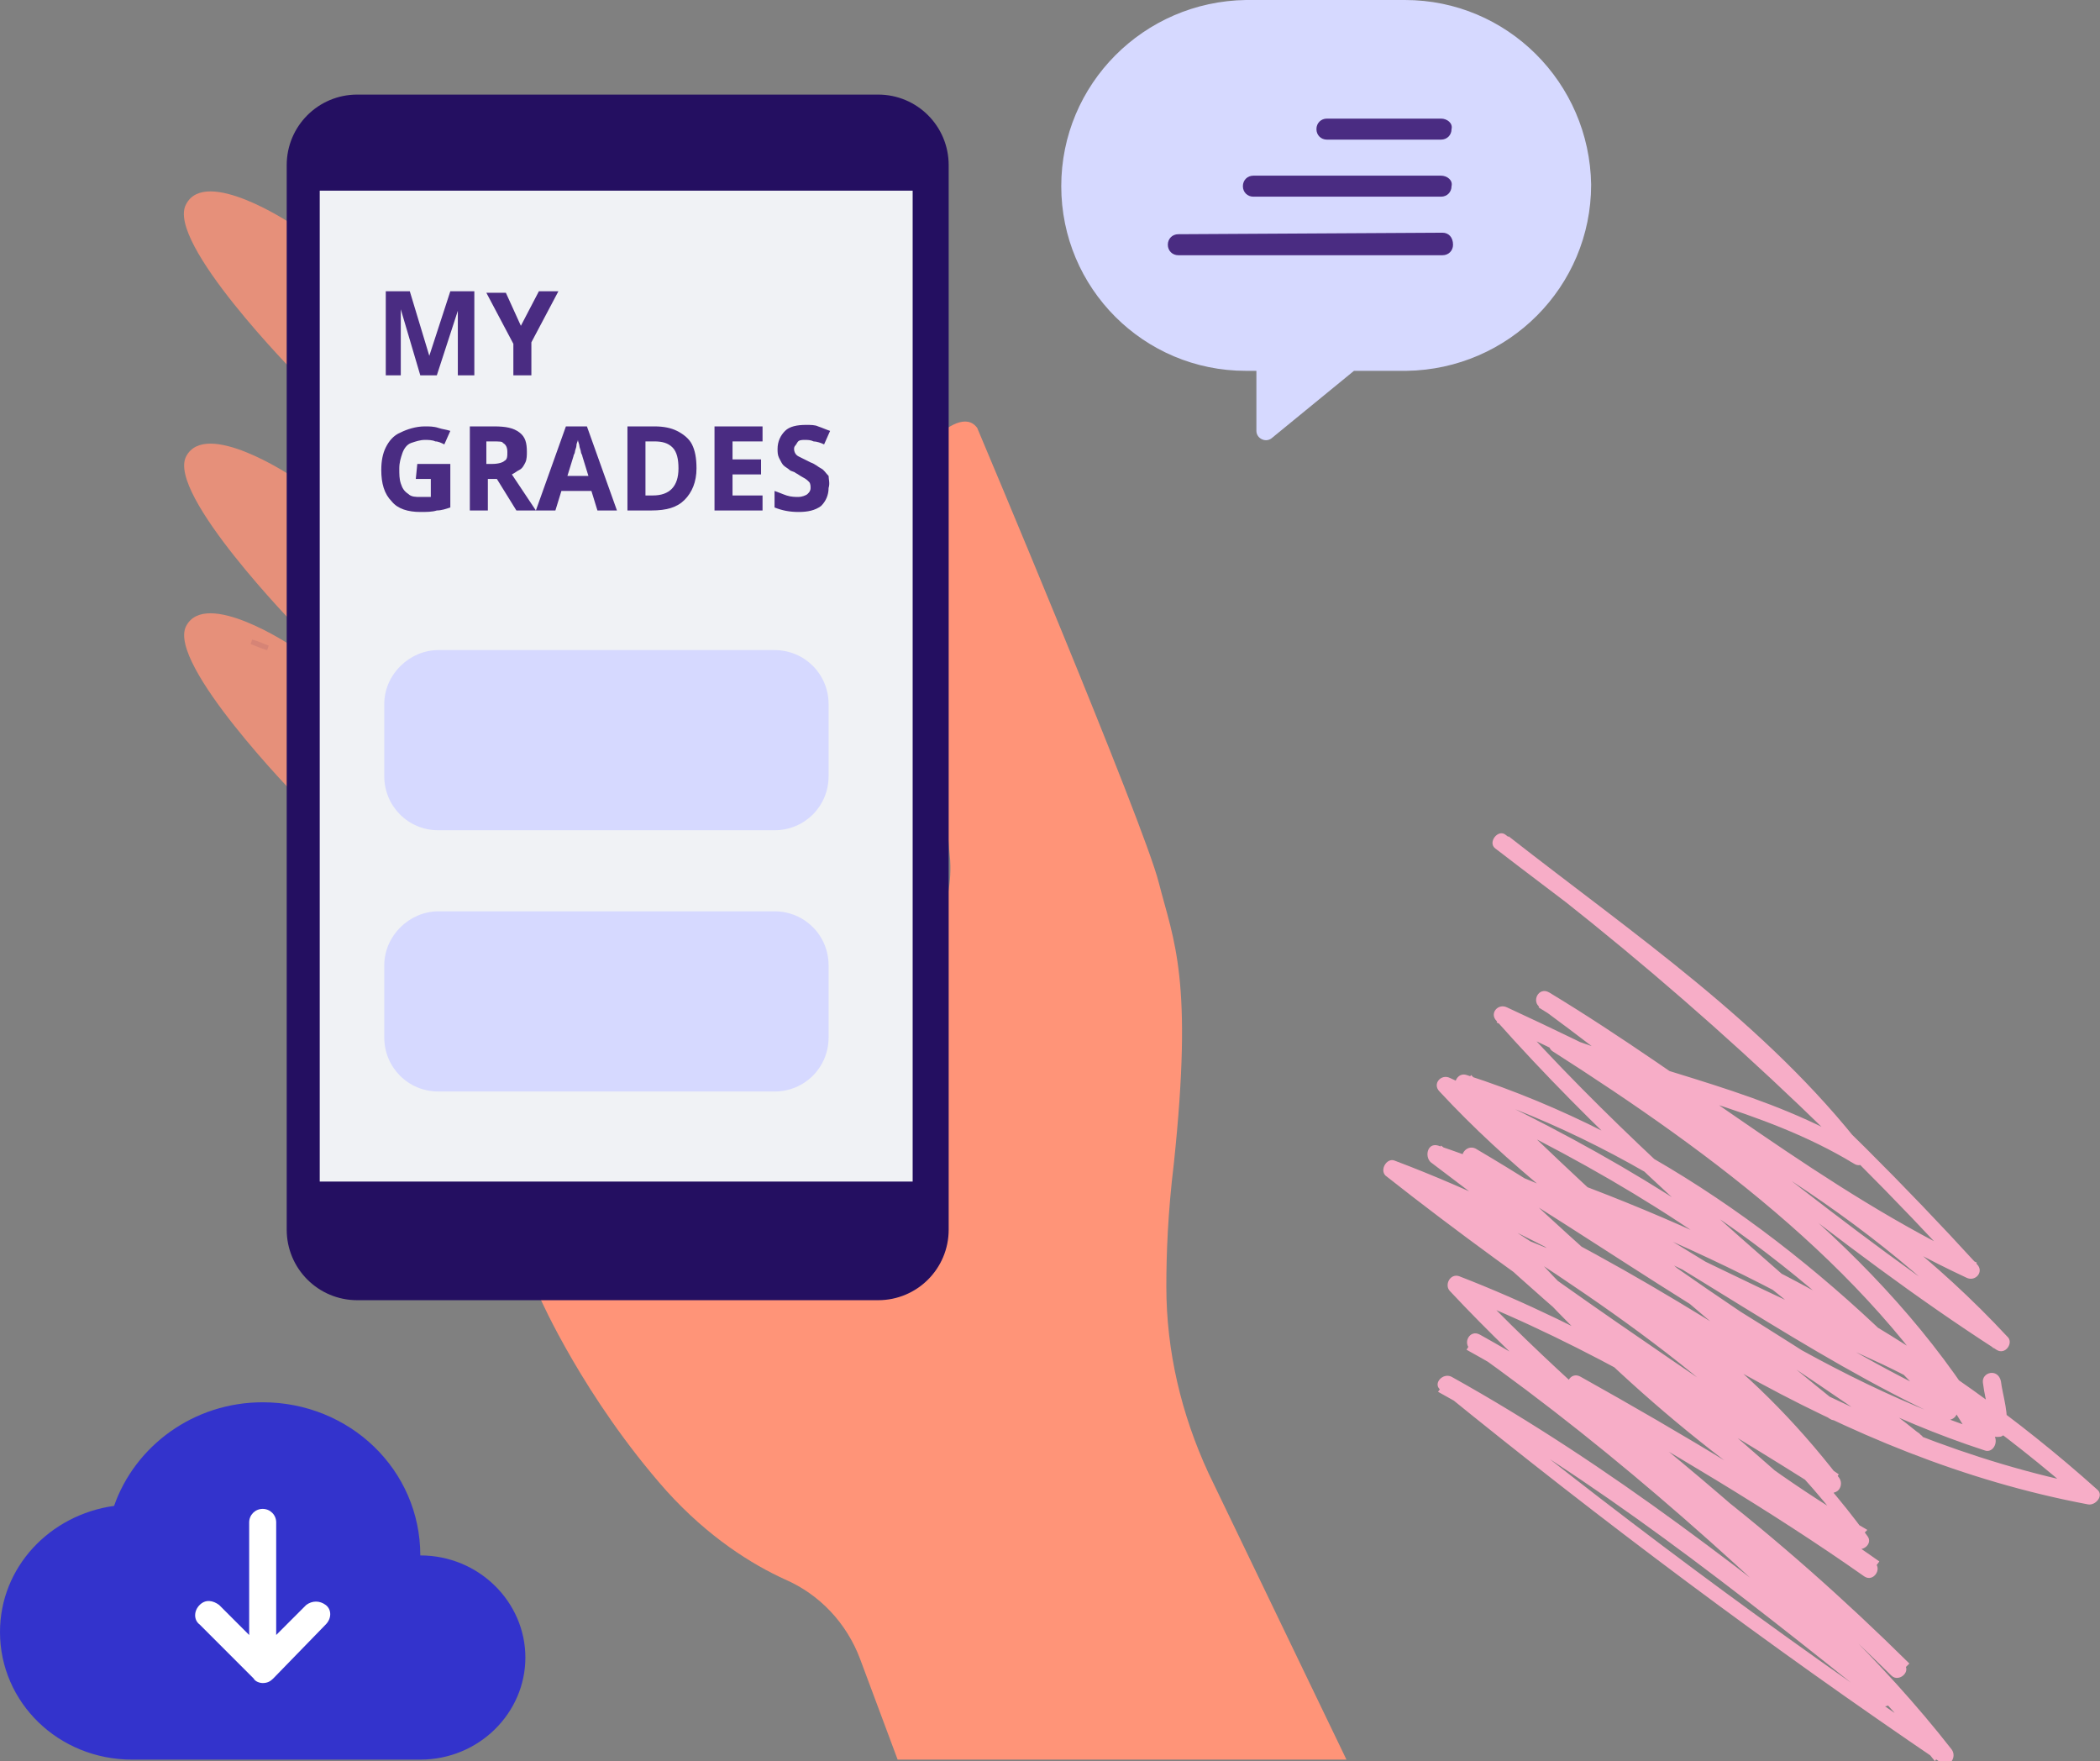
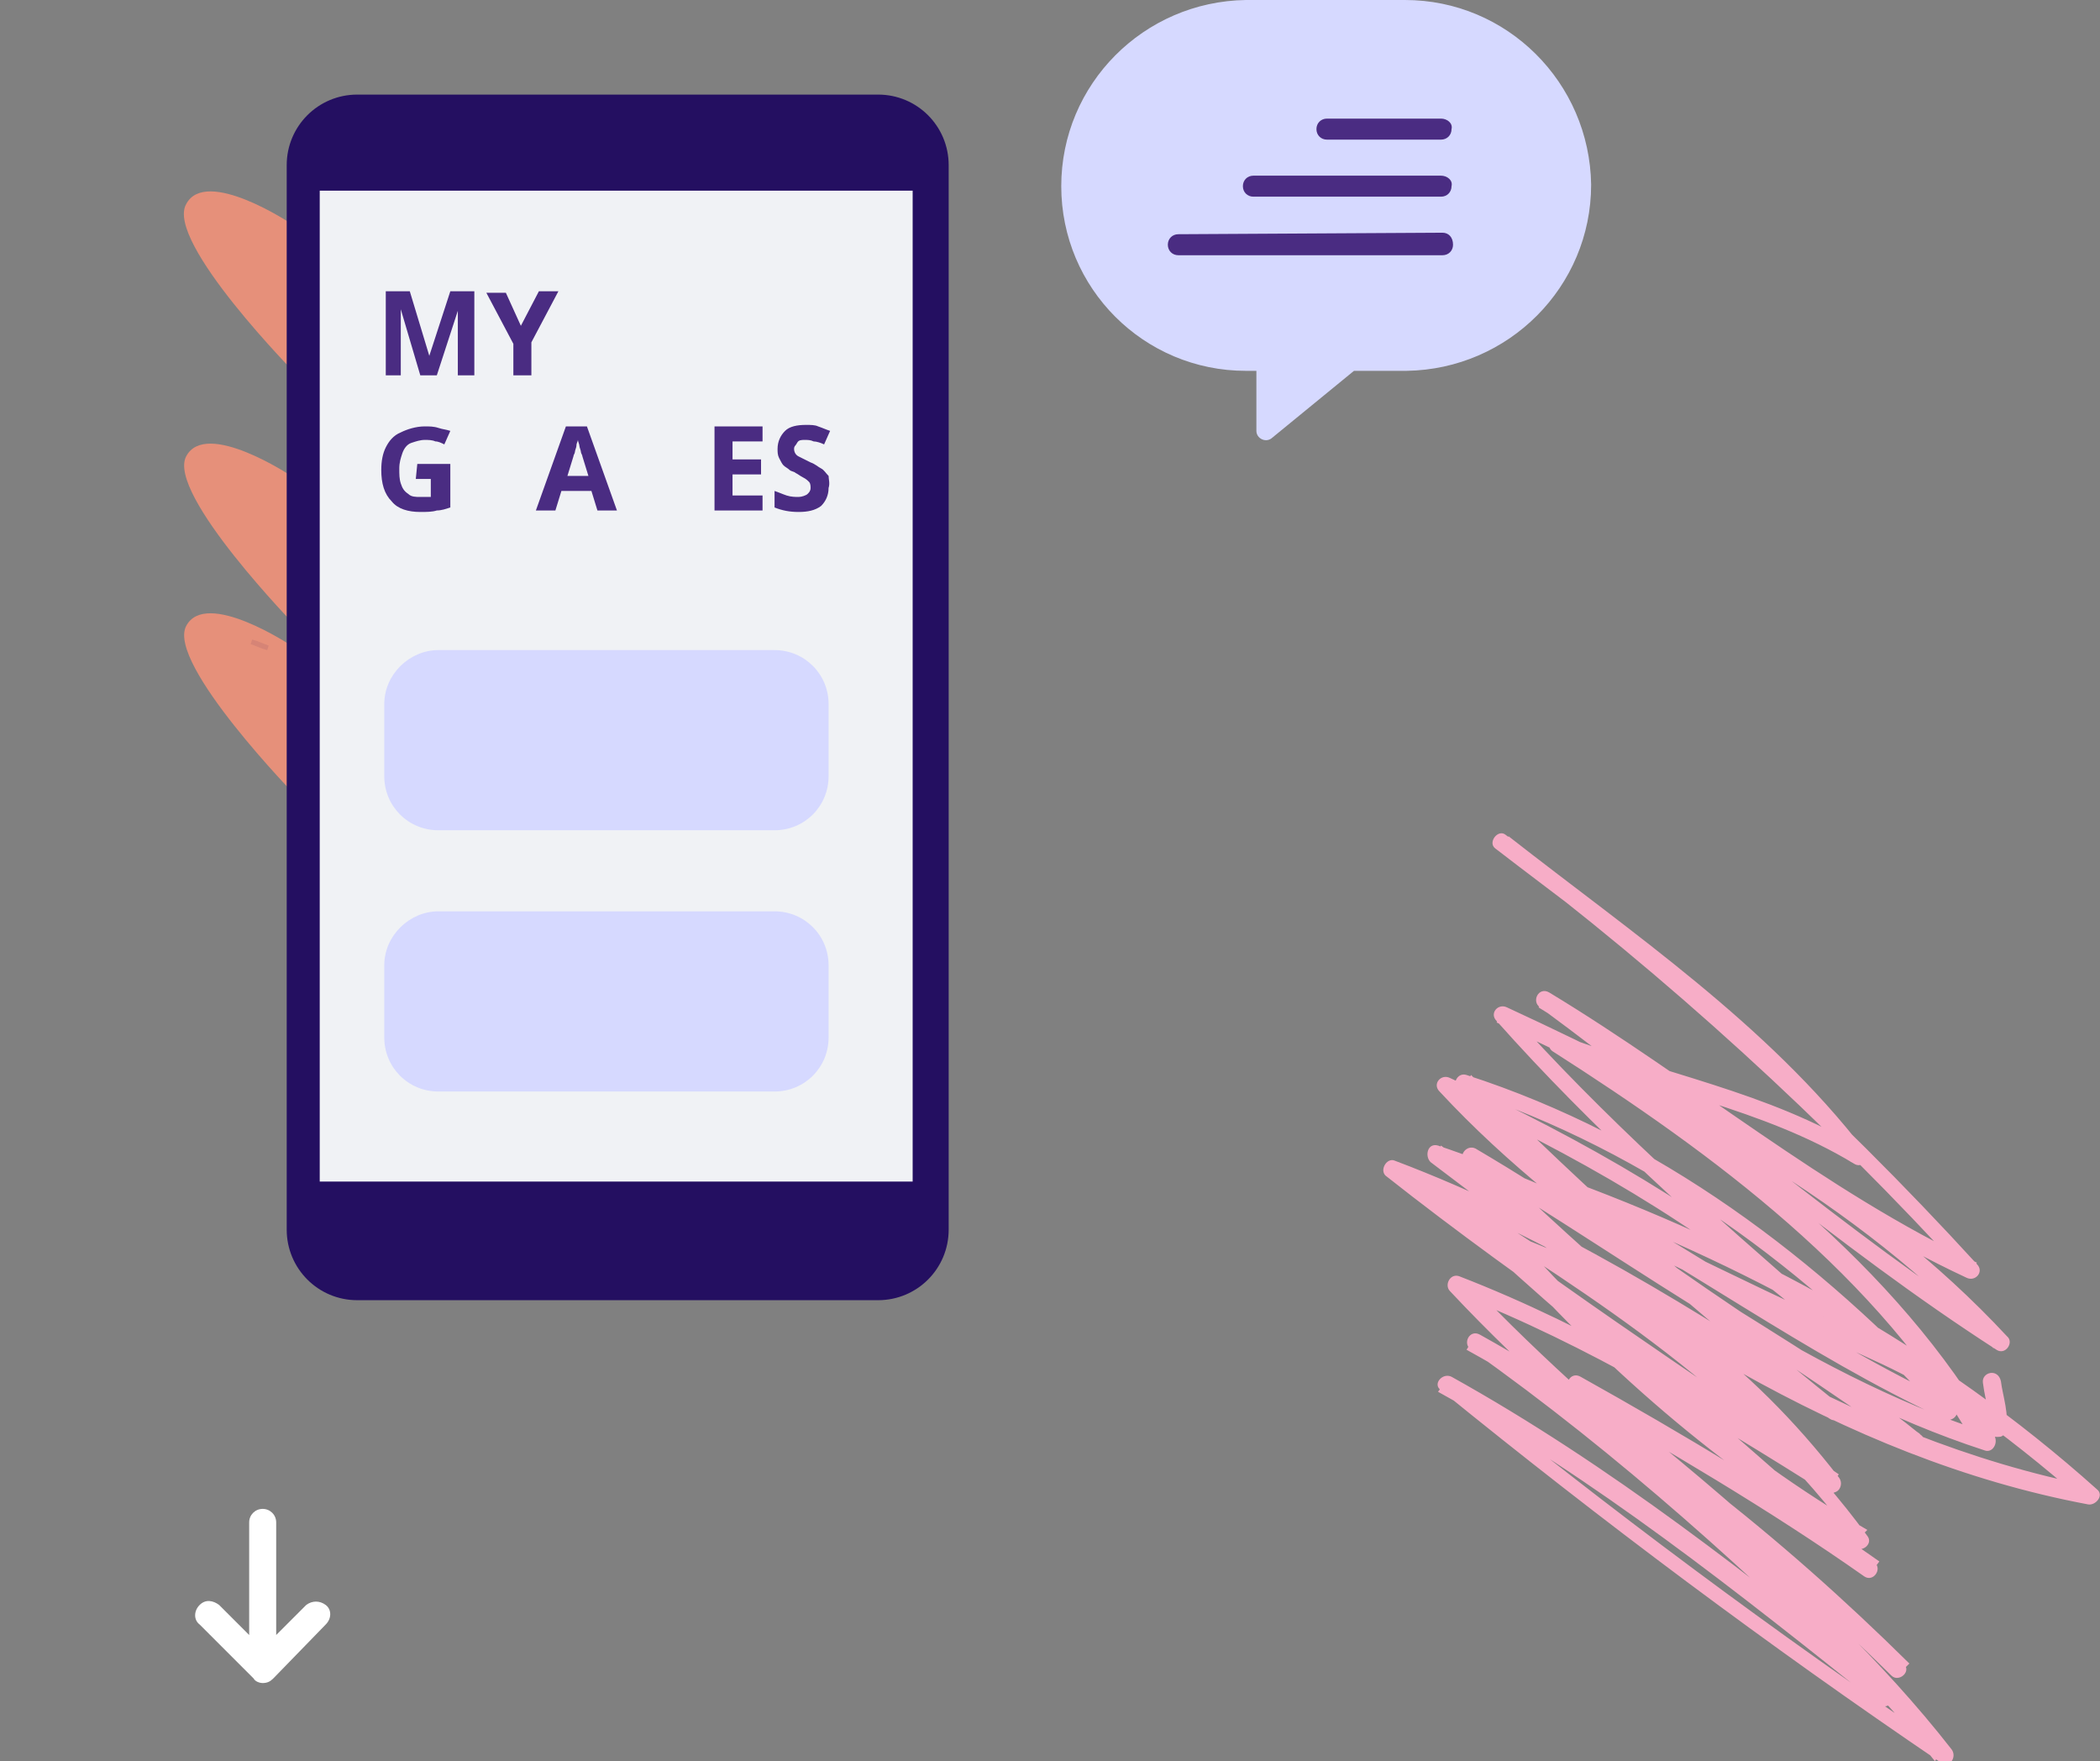
<svg xmlns="http://www.w3.org/2000/svg" version="1.1" id="Layer_2_00000124848727775099761930000003295042185912202424_" x="0px" y="0px" viewBox="0 0 139.9 117.3" style="enable-background:new 0 0 139.9 117.3;" xml:space="preserve">
  <rect x="0" y="0" width="139.9" height="117.3" fill="#808080" stroke="none" />
  <style type="text/css">
	.st0{fill-rule:evenodd;clip-rule:evenodd;fill:#D6D9FF;}
	.st1{fill:#FF9478;}
	.st2{fill:#31446C;}
	.st3{opacity:0.8;}
	.st4{fill:#240F61;}
	.st5{fill:#F0F2F5;}
	.st6{fill:#4A2C82;}
	.st7{fill-rule:evenodd;clip-rule:evenodd;fill:#3333CC;}
	.st8{fill:#FFFFFF;}
	.st9{fill:#D6D9FF;}
	.st10{fill:#F7ADC7;}
</style>
  <g id="Layer_1-2">
    <path class="st0" d="M70.7,12.4C70.7,5.6,76.2,0.1,83,0l10.6,0c6.8,0,12.3,5.5,12.4,12.3c0,6.8-5.5,12.3-12.3,12.4h-3.5l-5.5,4.5   c-0.4,0.3-1,0-1-0.5v-4H83C76.2,24.7,70.7,19.2,70.7,12.4L70.7,12.4z" />
-     <path class="st1" d="M89.7,117.2H59.8l-2.5-6.7c-0.9-2.4-2.7-4.3-5-5.3c-2.2-1-5.1-2.8-7.9-5.9c-5.5-6.2-8.4-12.8-8.4-12.8   l18.5-0.1c0,0-1.7-10.3,7.5-24.1c1-1.5,1.4-3.2,1.3-5l-0.9-10c0,0-6.2-7-2.4-15.6c0,0,3.7-5.1,5.1-3.2c0,0,11.1,26.3,12.1,30.3   c1,3.9,2.3,6.4,1,18.7c-0.4,3.3-0.5,6-0.5,8.2c0,4.3,1,8.5,2.8,12.4L89.7,117.2L89.7,117.2z" />
    <path class="st2" d="M17.8,43.3c-0.4-0.1-0.8-0.3-1.1-0.4l0.1-0.3c0.4,0.1,0.8,0.3,1.1,0.4L17.8,43.3L17.8,43.3z" />
    <g class="st3">
      <path class="st1" d="M19.4,14.9c0,0-5.7-3.8-7-1.3C11,16.1,19.8,25,19.8,25L19.4,14.9L19.4,14.9L19.4,14.9z M19.4,31.7    c0,0-5.7-3.8-7-1.3c-1.3,2.5,7.4,11.4,7.4,11.4L19.4,31.7L19.4,31.7L19.4,31.7z M19.4,43c0,0-5.7-3.8-7-1.3s7.4,11.4,7.4,11.4    S19.4,43,19.4,43z" />
    </g>
    <path class="st4" d="M23.8,6.3h34.7c2.6,0,4.7,2.1,4.7,4.7v57.7v13.2c0,2.6-2.1,4.7-4.7,4.7H23.8c-2.6,0-4.7-2.1-4.7-4.7V24.1V11   C19.1,8.4,21.2,6.3,23.8,6.3L23.8,6.3L23.8,6.3z" />
    <path class="st5" d="M21.3,12.7h39.5v66H21.3C21.3,78.7,21.3,12.7,21.3,12.7z" />
    <path class="st6" d="M96,7.9l-7.6,0c-0.4,0-0.7,0.3-0.7,0.7l0,0c0,0.4,0.3,0.7,0.7,0.7l7.6,0c0.4,0,0.7-0.3,0.7-0.7l0,0   C96.8,8.2,96.4,7.9,96,7.9z" />
    <path class="st6" d="M96,11.7l-12.5,0c-0.4,0-0.7,0.3-0.7,0.7l0,0c0,0.4,0.3,0.7,0.7,0.7l12.5,0c0.4,0,0.7-0.3,0.7-0.7l0,0   C96.8,12,96.4,11.7,96,11.7z" />
    <path class="st6" d="M96.1,15.5l-17.6,0.1c-0.4,0-0.7,0.3-0.7,0.7l0,0c0,0.4,0.3,0.7,0.7,0.7l17.6,0c0.4,0,0.7-0.3,0.7-0.7l0,0   C96.8,15.8,96.5,15.5,96.1,15.5z" />
-     <path class="st7" d="M7.6,100.3c-4.3,0.6-7.6,4.1-7.6,8.4c0,4.7,3.9,8.5,8.8,8.5H28c3.9,0,7-3.1,7-6.8s-3.1-6.8-7-6.8   c0-5.7-4.7-10.2-10.5-10.2C12.9,93.4,9,96.3,7.6,100.3L7.6,100.3z" />
    <path class="st8" d="M17.5,112.1c-0.2,0-0.5-0.1-0.6-0.3l-3.6-3.6c-0.4-0.3-0.4-0.9,0-1.3s0.9-0.3,1.3,0l2,2v-7.5   c0-0.5,0.4-0.9,0.9-0.9s0.9,0.4,0.9,0.9v7.5l2-2c0.4-0.3,0.9-0.3,1.3,0s0.4,0.9,0,1.3l-3.5,3.6C18,112,17.8,112.1,17.5,112.1   L17.5,112.1z" />
-     <path class="st6" d="M28,25l-1.3-4.4h0c0,0.1,0,0.3,0,0.5s0,0.4,0,0.7s0,0.5,0,0.6V25h-1v-5.6h1.6l1.3,4.3h0l1.4-4.3h1.6V25h-1.1   v-2.6c0-0.2,0-0.4,0-0.6c0-0.2,0-0.5,0-0.6s0-0.4,0-0.5h0L29.1,25L28,25L28,25z" />
+     <path class="st6" d="M28,25l-1.3-4.4c0,0.1,0,0.3,0,0.5s0,0.4,0,0.7s0,0.5,0,0.6V25h-1v-5.6h1.6l1.3,4.3h0l1.4-4.3h1.6V25h-1.1   v-2.6c0-0.2,0-0.4,0-0.6c0-0.2,0-0.5,0-0.6s0-0.4,0-0.5h0L29.1,25L28,25L28,25z" />
    <path class="st6" d="M34.7,21.7l1.2-2.3h1.3l-1.8,3.4V25h-1.2v-2.1l-1.8-3.4h1.3L34.7,21.7L34.7,21.7z" />
    <path class="st6" d="M27.8,30.9H30v2.9c-0.3,0.1-0.6,0.2-0.9,0.2c-0.3,0.1-0.7,0.1-1.1,0.1c-0.8,0-1.5-0.2-1.9-0.7   c-0.5-0.5-0.7-1.2-0.7-2.1c0-0.6,0.1-1.1,0.3-1.5c0.2-0.4,0.5-0.8,1-1c0.4-0.2,1-0.4,1.6-0.4c0.3,0,0.6,0,0.9,0.1   c0.3,0.1,0.5,0.1,0.8,0.2l-0.4,0.9c-0.2-0.1-0.4-0.2-0.6-0.2c-0.2-0.1-0.5-0.1-0.7-0.1c-0.3,0-0.6,0.1-0.9,0.2s-0.5,0.4-0.6,0.7   c-0.1,0.3-0.2,0.6-0.2,1s0,0.7,0.1,1c0.1,0.3,0.2,0.5,0.5,0.7c0.2,0.2,0.5,0.2,0.8,0.2c0.2,0,0.3,0,0.4,0s0.2,0,0.3,0v-1.2h-1   L27.8,30.9L27.8,30.9z" />
-     <path class="st6" d="M32.9,28.4c0.8,0,1.3,0.1,1.7,0.4c0.4,0.3,0.5,0.7,0.5,1.3c0,0.2,0,0.5-0.1,0.7s-0.2,0.4-0.4,0.5   s-0.3,0.2-0.5,0.3l1.6,2.4h-1.3l-1.3-2.1h-0.6V34h-1.2v-5.6L32.9,28.4L32.9,28.4z M32.8,29.4h-0.4v1.5h0.4c0.4,0,0.7-0.1,0.8-0.2   c0.2-0.1,0.2-0.3,0.2-0.6s-0.1-0.5-0.3-0.6C33.5,29.4,33.2,29.4,32.8,29.4L32.8,29.4z" />
    <path class="st6" d="M39.8,34l-0.4-1.3h-2L37,34h-1.3l2-5.6h1.4l2,5.6H39.8L39.8,34z M39.2,31.7l-0.4-1.3c0-0.1-0.1-0.2-0.1-0.3   s-0.1-0.3-0.1-0.4c0-0.1-0.1-0.3-0.1-0.4c0,0.1-0.1,0.2-0.1,0.4c0,0.1-0.1,0.3-0.1,0.4c0,0.1-0.1,0.2-0.1,0.3l-0.4,1.3   C37.7,31.7,39.2,31.7,39.2,31.7z" />
-     <path class="st6" d="M46.4,31.2c0,0.9-0.3,1.6-0.8,2.1S44.4,34,43.4,34h-1.6v-5.6h1.8c0.6,0,1.1,0.1,1.5,0.3s0.8,0.5,1,0.9   S46.4,30.5,46.4,31.2L46.4,31.2z M45.2,31.2c0-0.6-0.1-1.1-0.4-1.4s-0.7-0.4-1.2-0.4H43V33h0.5C44.6,33,45.2,32.4,45.2,31.2   L45.2,31.2z" />
    <path class="st6" d="M50.8,34h-3.2v-5.6h3.2v1h-2v1.2h1.9v1h-1.9V33h2V34L50.8,34z" />
    <path class="st6" d="M55.2,32.5c0,0.5-0.2,0.9-0.5,1.2c-0.4,0.3-0.9,0.4-1.5,0.4c-0.6,0-1.1-0.1-1.6-0.3v-1.1   c0.3,0.1,0.5,0.2,0.8,0.3s0.6,0.1,0.8,0.1s0.5-0.1,0.6-0.2s0.2-0.2,0.2-0.4c0-0.1,0-0.3-0.1-0.4c-0.1-0.1-0.2-0.2-0.4-0.3   s-0.3-0.2-0.5-0.3c-0.1-0.1-0.3-0.1-0.4-0.2s-0.3-0.2-0.4-0.3s-0.2-0.3-0.3-0.5s-0.1-0.4-0.1-0.6c0-0.5,0.2-0.9,0.5-1.2   s0.8-0.4,1.4-0.4c0.3,0,0.6,0,0.8,0.1c0.3,0.1,0.5,0.2,0.8,0.3l-0.4,0.9c-0.2-0.1-0.5-0.2-0.7-0.2c-0.2-0.1-0.4-0.1-0.6-0.1   c-0.2,0-0.4,0-0.5,0.2s-0.2,0.2-0.2,0.4c0,0.2,0.1,0.4,0.3,0.5c0.2,0.1,0.4,0.2,0.8,0.4c0.3,0.1,0.5,0.3,0.7,0.4   c0.2,0.1,0.3,0.3,0.5,0.5C55.2,31.9,55.3,32.2,55.2,32.5L55.2,32.5z" />
    <path class="st9" d="M29.2,43.3h22.4c2,0,3.6,1.6,3.6,3.6v4.8c0,2-1.6,3.6-3.6,3.6H29.2c-2,0-3.6-1.6-3.6-3.6v-4.8   C25.6,44.9,27.3,43.3,29.2,43.3z" />
    <path class="st9" d="M29.2,60.7h22.4c2,0,3.6,1.6,3.6,3.6v4.8c0,2-1.6,3.6-3.6,3.6H29.2c-2,0-3.6-1.6-3.6-3.6v-4.8   C25.6,62.3,27.3,60.7,29.2,60.7z" />
  </g>
  <g>
    <path class="st10" d="M132.1,92.1c0.4,3,1.2,2.3-1.1,0.6c-3.2-2.4-6.7-3.7-10.3-5.3c-8.3-3.8-16.3-8.2-24.9-11.1   c-0.7-0.2-0.9,0.7-0.5,1.1c13.1,10,27.3,19.7,43.8,22.8c0.5,0.1,1.1-0.6,0.6-1c-10.6-9.5-23-16.2-36.3-21c-0.6-0.2-1.1,0.8-0.5,1.1   c9.1,4.7,17.3,10.9,26.6,15.2c0.6,0.3,1.2-0.4,0.7-0.9c-9-9.8-19.8-17.9-32.5-22c-0.6-0.2-1,0.6-0.6,1c7.8,7.7,16,15,24.7,21.8   c0.2-0.3,0.5-0.6,0.7-0.9c-9.4-6.2-19-12.2-29.6-16.2c-0.5-0.2-1,0.6-0.6,1c9.5,7.5,19.6,14.1,29.5,21c0.6,0.4,1.1-0.4,0.7-0.9   c-5.8-7.5-13.1-13.1-22.1-16.3c-0.6-0.2-0.9,0.6-0.6,1c6.9,7.8,14.8,14.8,23.8,20c0.5,0.3,1.2-0.3,0.8-0.8   c-7.2-9.9-17.5-16.5-27.7-23c-0.6-0.4-1.2,0.5-0.7,0.9c9,8.8,19.1,16.3,28.5,24.7c0.2-0.3,0.5-0.6,0.7-0.9   c-6.4-4.5-13.1-8.5-19.9-12.3c-0.7-0.4-1.2,0.6-0.6,1c7.7,5.8,14.9,12.1,21.7,18.9c0.3-0.3,0.6-0.6,0.8-0.8   c-8.6-8.5-18-16-28.6-21.9c-0.7-0.4-1.2,0.6-0.6,1c9.9,7,18.8,15.1,27.4,23.6c0.3-0.3,0.6-0.6,0.8-0.8c-9.4-7.6-18.9-15.1-29.5-21   c-0.6-0.3-1.3,0.5-0.7,0.9c10.7,8.7,21.8,17,33.3,24.8c0.6,0.4,1.1-0.4,0.7-0.9c-9.3-11.9-22-20.3-32.3-31.3   c-0.2,0.3-0.4,0.7-0.6,1c8.7,3.4,16.7,8.3,24.5,13.2c0.6,0.4,1.2-0.5,0.7-0.9c-7.6-7.6-16.1-14.3-23.7-21.8   c-0.2,0.3-0.5,0.6-0.7,0.9c11.3,6.7,21.7,14.9,34.3,19c0.5,0.2,0.9-0.4,0.7-0.9c-6.6-11.5-17.7-19.8-28.7-26.8   c-0.2,0.4-0.3,0.7-0.5,1.1c6.6,2.7,13.7,3.8,19.8,7.5c0.6,0.4,1.1-0.4,0.7-0.9c-6.5-8.4-15.4-14.4-23.7-20.9   c-0.2,0.3-0.5,0.6-0.7,0.9c11.3,8.5,21.7,18,31.2,28.4c0.2-0.3,0.5-0.6,0.7-0.9c-10.2-4.8-18.9-12.2-28.5-18   c-0.7-0.4-1.2,0.6-0.6,1c10.2,7.5,19.7,15.9,30.4,22.8c0.6,0.4,1.2-0.5,0.7-0.9c-9.2-9.9-21.2-16.3-33.3-21.9   c-0.6-0.3-1.2,0.4-0.7,0.9c6.4,7.2,13.6,13.6,20.9,19.9c0.3-0.3,0.6-0.6,0.8-0.8c-7.5-6.4-15.9-11.2-24.8-15.3   c-0.6-0.3-1.2,0.4-0.7,0.9c9,9.7,20.8,16.1,31.4,23.8c0.5,0.4,1.2-0.5,0.7-0.9c-5.4-4.4-11.4-7.7-17.2-11.5c-0.6-0.4-1.2,0.6-0.6,1   c5.7,3.7,11.6,7,17,11.3c0.2-0.3,0.5-0.6,0.7-0.9c-10.6-7.6-22.2-14-31.2-23.6c-0.2,0.3-0.5,0.6-0.7,0.9c8.8,4,17.2,8.8,24.5,15.1   c0.6,0.5,1.4-0.3,0.8-0.8c-7.3-6.3-14.5-12.7-20.9-19.9c-0.2,0.3-0.5,0.6-0.7,0.9c12,5.6,24,11.9,33.1,21.7   c0.2-0.3,0.5-0.6,0.7-0.9c-10.6-6.9-20.2-15.3-30.4-22.8c-0.2,0.3-0.4,0.7-0.6,1c9.6,5.9,18.2,13.2,28.5,18   c0.6,0.3,1.2-0.4,0.7-0.9c-9.6-10.5-20.1-20-31.4-28.6c-0.5-0.4-1.2,0.5-0.7,0.9c8.3,6.4,17.2,12.5,23.7,20.9   c0.2-0.3,0.5-0.6,0.7-0.9c-6.2-3.8-13.4-5-20.1-7.6c-0.6-0.3-1,0.7-0.5,1.1c10.8,6.9,21.8,15,28.2,26.3c0.2-0.3,0.4-0.6,0.7-0.9   c-12.5-4.1-22.8-12.3-34-18.9c-0.6-0.3-1.2,0.5-0.7,0.9c7.6,7.6,16.1,14.3,23.7,21.8c0.2-0.3,0.5-0.6,0.7-0.9   c-8-5-16-9.9-24.8-13.3c-0.6-0.2-1,0.6-0.6,1c10.3,11,22.9,19.4,32.3,31.3c0.2-0.3,0.5-0.6,0.7-0.9c-11.4-7.7-22.4-15.9-33.1-24.6   c-0.2,0.3-0.5,0.6-0.7,0.9c10.5,5.8,19.9,13.3,29.3,20.8c0.6,0.5,1.4-0.3,0.8-0.8c-8.6-8.6-17.7-16.8-27.6-23.8   c-0.2,0.3-0.4,0.7-0.6,1c10.5,5.8,19.8,13.3,28.3,21.7c0.5,0.5,1.4-0.3,0.8-0.8c-6.9-6.8-14.2-13.2-21.9-19.1   c-0.2,0.3-0.4,0.7-0.6,1c6.8,3.9,13.5,7.8,19.9,12.3c0.6,0.4,1.2-0.5,0.7-0.9C116.1,95.5,106,88,97,79.2c-0.2,0.3-0.5,0.6-0.7,0.9   c10,6.4,20.2,12.8,27.3,22.6c0.3-0.3,0.5-0.5,0.8-0.8c-9-5.2-16.7-12.1-23.6-19.8c-0.2,0.3-0.4,0.7-0.6,1c8.7,3.1,15.9,8.7,21.6,16   c0.2-0.3,0.5-0.6,0.7-0.9c-9.8-6.8-19.9-13.3-29.3-20.8c-0.2,0.3-0.4,0.7-0.6,1c10.5,4,20,9.9,29.3,16.1c0.6,0.4,1.2-0.5,0.7-0.9   C114,86.7,105.8,79.4,98,71.6c-0.2,0.3-0.4,0.7-0.6,1c12.5,4.1,23.2,12,32,21.7c0.2-0.3,0.5-0.6,0.7-0.9   c-9.3-4.3-17.5-10.5-26.6-15.2c-0.2,0.4-0.3,0.7-0.5,1.1c13.1,4.8,25.3,11.4,35.8,20.7c0.2-0.3,0.4-0.7,0.6-1   C123.1,95.8,109,86.3,96,76.3c-0.2,0.4-0.3,0.7-0.5,1.1c9,3.1,17.4,7.7,26,11.7c3.5,1.6,6.9,2.9,9.9,5.5c0.5,0.4,1,1.2,1.8,1.1   c0.2,0,0.4-0.2,0.4-0.4c0.3-1-0.2-2.4-0.3-3.3C133.1,91.1,132,91.4,132.1,92.1L132.1,92.1z" />
  </g>
</svg>